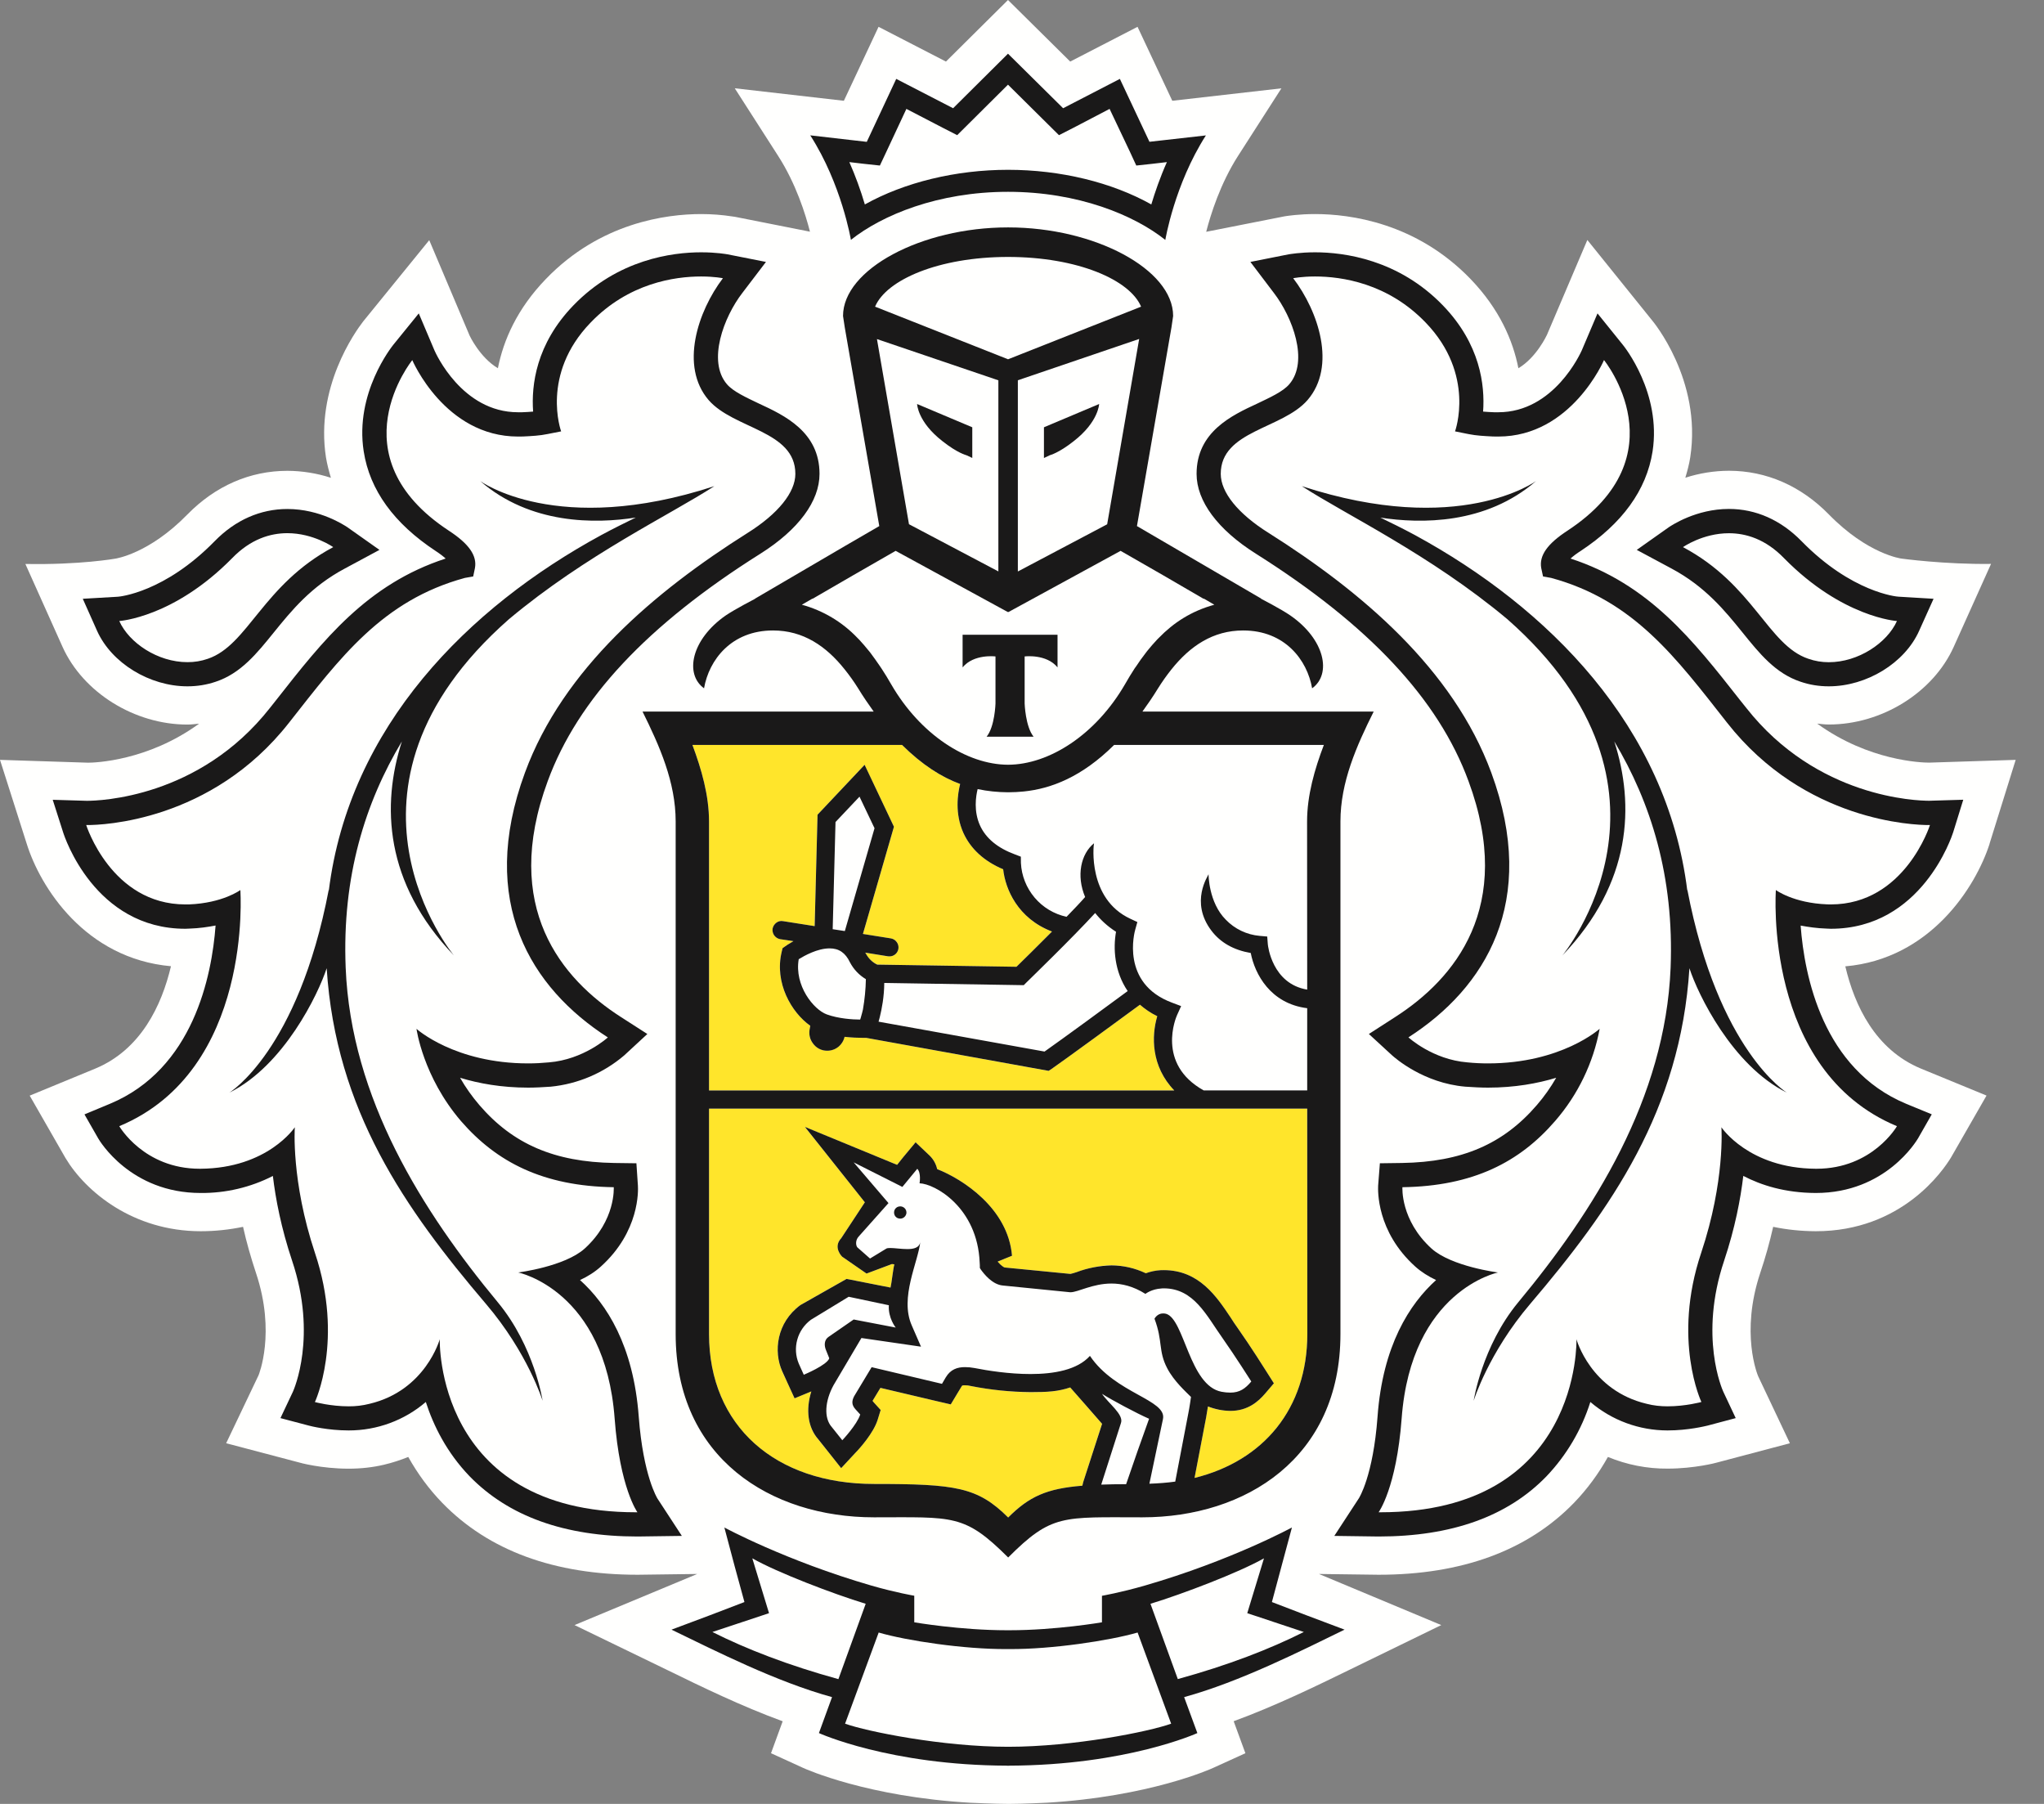
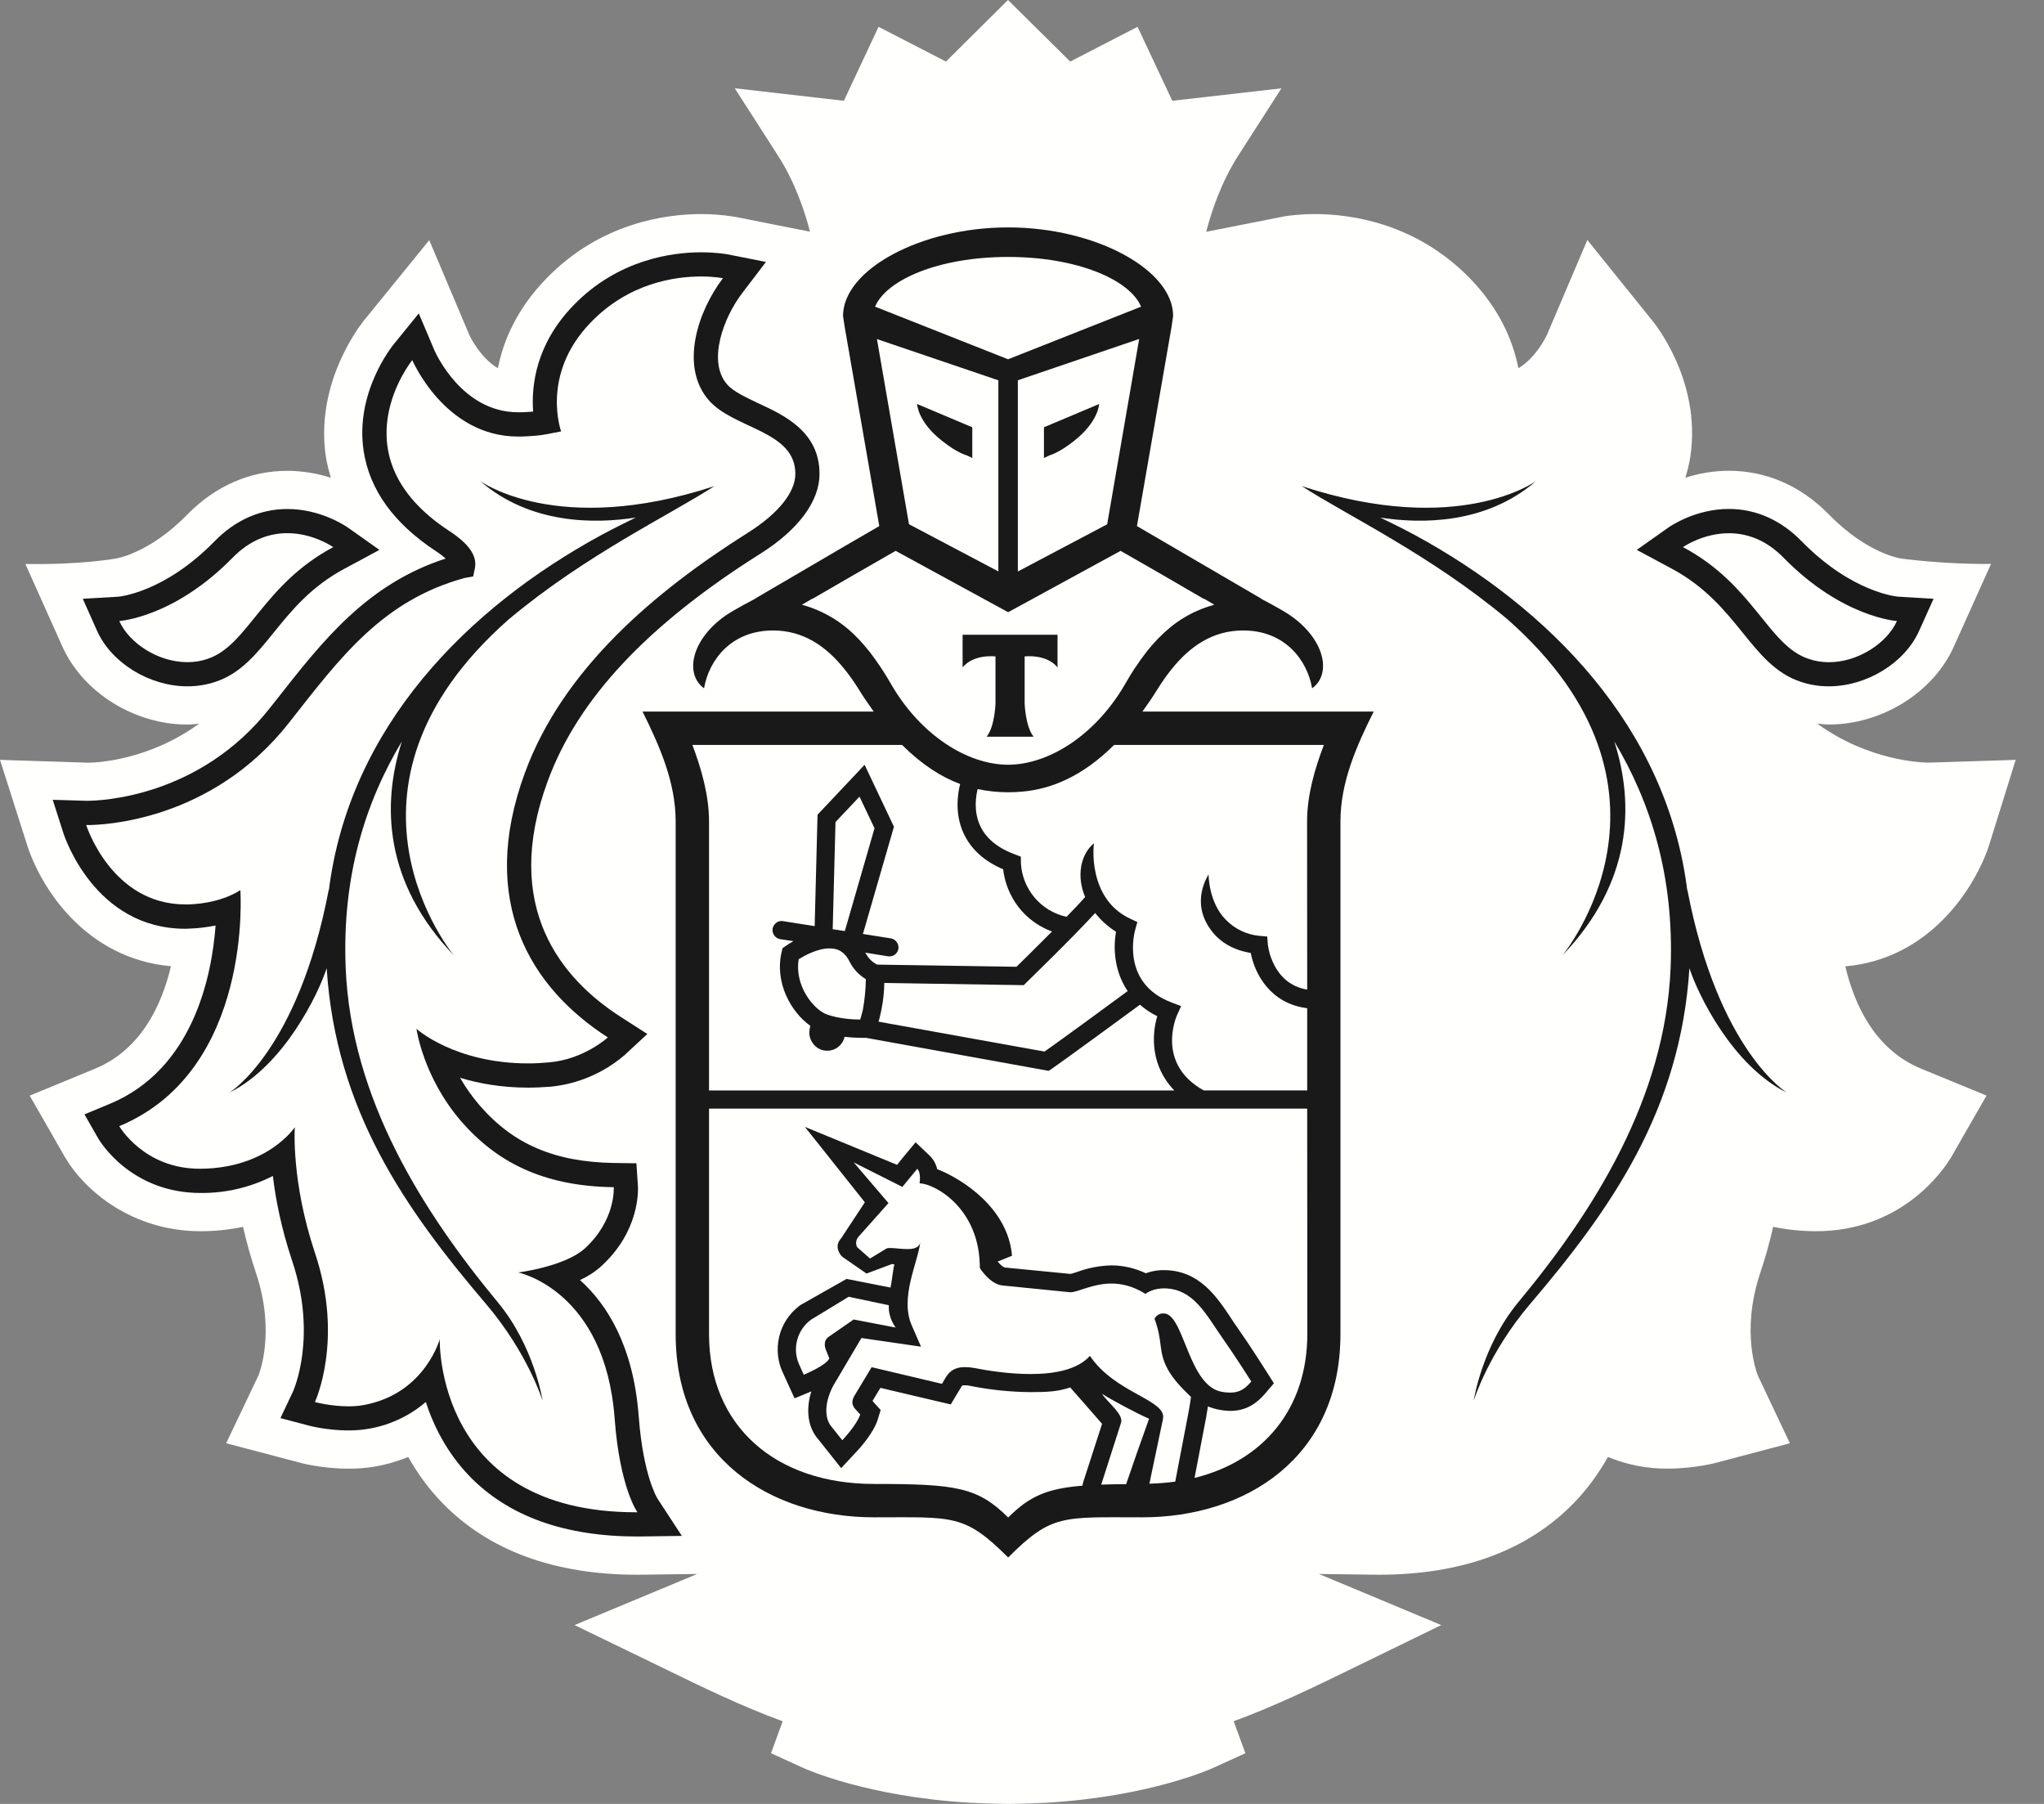
<svg xmlns="http://www.w3.org/2000/svg" width="34" height="30" viewBox="0 0 34 30" fill="none">
  <rect x="0" y="0" width="34" height="30" fill="#808080" stroke="none" />
  <path fill-rule="evenodd" clip-rule="evenodd" d="M33.094 14.032L33.529 12.637L32.089 12.683C31.968 12.683 31.084 12.656 30.227 12.034C30.291 12.04 30.354 12.049 30.421 12.049C31.303 12.049 32.158 11.517 32.5 10.754L33.119 9.378C32.343 9.388 31.632 9.29 31.632 9.29C31.626 9.29 31.067 9.217 30.42 8.554C29.956 8.081 29.381 7.829 28.759 7.829C28.513 7.83 28.268 7.869 28.034 7.945C28.067 7.834 28.098 7.72 28.116 7.603C28.313 6.315 27.486 5.334 27.486 5.334L26.404 3.991L25.732 5.569C25.729 5.574 25.56 5.944 25.257 6.124C25.166 5.66 24.941 5.139 24.461 4.64C23.554 3.701 22.452 3.56 21.875 3.56C21.608 3.56 21.416 3.59 21.371 3.597L20.064 3.855C20.139 3.563 20.3 3.052 20.593 2.594L21.315 1.469L19.5 1.676L18.922 0.446L17.802 1.024L16.767 0L15.735 1.024L14.614 0.446L14.037 1.676L12.222 1.468L12.945 2.595C13.239 3.053 13.399 3.561 13.473 3.853L12.227 3.606L12.184 3.6C12.011 3.573 11.837 3.56 11.663 3.56C11.086 3.56 9.984 3.701 9.08 4.64C8.599 5.138 8.374 5.66 8.282 6.124C7.981 5.945 7.812 5.582 7.812 5.582L7.14 3.994L6.04 5.347C5.906 5.521 5.243 6.444 5.422 7.606C5.441 7.721 5.471 7.834 5.504 7.946C5.27 7.87 5.026 7.831 4.781 7.83C4.158 7.83 3.583 8.081 3.118 8.555C2.474 9.215 1.917 9.29 1.922 9.29C1.922 9.29 1.333 9.396 0.422 9.379L1.039 10.755C1.381 11.517 2.237 12.05 3.117 12.05C3.184 12.05 3.247 12.041 3.312 12.035C2.456 12.658 1.572 12.684 1.466 12.684L0 12.637L0.444 14.031C0.668 14.751 1.414 15.941 2.844 16.069C2.689 16.722 2.344 17.455 1.586 17.771L0.494 18.221L1.09 19.26C1.426 19.82 2.216 20.476 3.339 20.476C3.581 20.476 3.816 20.45 4.043 20.403C4.1 20.659 4.173 20.914 4.258 21.17C4.592 22.167 4.304 22.863 4.301 22.871L3.762 24.002L4.965 24.319C4.98 24.325 5.344 24.425 5.799 24.425C6.005 24.425 6.203 24.403 6.388 24.359C6.528 24.326 6.662 24.282 6.791 24.23C6.948 24.51 7.136 24.766 7.357 24.994C8.128 25.788 9.222 26.189 10.606 26.189H10.61L11.598 26.176L9.557 27.026L11.107 27.777C11.671 28.053 12.338 28.377 13.019 28.626L12.825 29.157L13.359 29.401C13.406 29.423 14.435 29.883 16.143 29.981C16.143 29.981 16.555 30 16.782 30C17.009 30 17.417 29.98 17.417 29.98C19.113 29.879 20.133 29.423 20.18 29.401L20.716 29.157L20.521 28.625C21.22 28.369 21.912 28.031 22.453 27.767L23.974 27.026L21.939 26.176L22.931 26.189C24.317 26.189 25.411 25.787 26.181 24.994C26.401 24.766 26.589 24.511 26.746 24.23C27.061 24.36 27.399 24.427 27.739 24.424C28.187 24.424 28.555 24.326 28.564 24.322L29.773 24.002L29.247 22.891C29.234 22.863 28.947 22.167 29.28 21.169C29.366 20.914 29.437 20.658 29.495 20.403C29.722 20.45 29.959 20.475 30.204 20.476C31.635 20.476 32.322 19.467 32.454 19.248L33.044 18.22L31.952 17.771C31.193 17.456 30.849 16.723 30.695 16.071C32.106 15.948 32.862 14.757 33.095 14.033L33.094 14.032Z" fill="#FFFFFE" />
  <path fill-rule="evenodd" clip-rule="evenodd" d="M16.767 4.273C15.611 4.274 14.744 4.654 14.555 5.101L16.767 5.974L18.98 5.101C18.793 4.654 17.926 4.274 16.767 4.273ZM16.791 27.425H16.747C16.046 27.43 15.08 27.286 14.616 27.149L14.057 28.666C14.426 28.797 15.675 29.05 16.77 29.05C17.863 29.05 19.113 28.797 19.481 28.666L18.923 27.15C18.456 27.286 17.492 27.43 16.791 27.425ZM21.024 25.916C20.607 26.153 19.678 26.508 19.137 26.672L19.591 27.925C20.427 27.695 21.118 27.428 21.688 27.141L20.746 26.828L21.024 25.916V25.916ZM12.514 25.916L12.792 26.828L11.849 27.141C12.418 27.428 13.112 27.695 13.946 27.924L14.4 26.671C13.86 26.507 12.929 26.153 12.514 25.916V25.916ZM16.767 2.824C17.64 2.824 18.494 3.033 19.152 3.399C19.212 3.198 19.296 2.952 19.41 2.696L19.161 2.726L18.901 2.752L18.791 2.515L18.457 1.811L17.852 2.127L17.615 2.247L17.426 2.062L16.767 1.409L16.11 2.062L15.922 2.247L15.686 2.127L15.078 1.811L14.748 2.515L14.636 2.753L14.375 2.726L14.128 2.696C14.242 2.952 14.325 3.198 14.386 3.399C15.046 3.033 15.9 2.824 16.768 2.824H16.767ZM30.078 10.956C30.191 10.995 30.306 11.013 30.42 11.013C30.914 11.013 31.391 10.692 31.554 10.327C31.554 10.327 30.649 10.272 29.677 9.283C29.368 8.964 29.04 8.868 28.759 8.868C28.323 8.868 27.994 9.098 27.994 9.098C29.17 9.724 29.409 10.73 30.078 10.956V10.956ZM3.117 11.012C3.232 11.012 3.347 10.995 3.457 10.955C4.128 10.729 4.369 9.724 5.542 9.099C5.542 9.099 5.214 8.868 4.78 8.868C4.497 8.868 4.17 8.963 3.859 9.284C2.888 10.272 1.984 10.328 1.984 10.328C2.147 10.692 2.624 11.013 3.117 11.013V11.012Z" fill="#FFFFFE" />
-   <path fill-rule="evenodd" clip-rule="evenodd" d="M29.724 18.172C28.815 17.722 28.241 16.531 28.102 16.102C27.952 18.465 26.801 20.104 25.455 21.682C24.756 22.501 24.513 23.297 24.513 23.297C24.513 23.297 24.648 22.395 25.251 21.661C26.507 20.15 27.7 18.269 27.789 16.093C27.85 14.576 27.461 13.345 26.852 12.33C27.192 13.386 27.144 14.681 25.989 15.889C25.989 15.889 28.289 13.129 25.074 10.298C23.787 9.221 22.379 8.556 21.655 8.085C24.273 8.941 25.552 7.999 25.552 7.999C24.716 8.725 23.633 8.712 22.962 8.607C23.144 8.696 23.334 8.79 23.537 8.899C25.745 10.1 27.729 12.078 28.068 14.815V14.794C28.58 17.482 29.724 18.172 29.724 18.172ZM30.396 15.04C30.416 15.041 30.434 15.041 30.454 15.041C31.685 15.041 32.102 13.721 32.102 13.721H32.078C31.852 13.721 30.022 13.668 28.729 12.02C27.878 10.938 27.18 9.986 25.802 9.611L25.666 9.587L25.637 9.448C25.599 9.237 25.743 9.04 26.071 8.827C27.972 7.579 26.68 5.988 26.68 5.988C26.68 5.988 26.138 7.26 24.923 7.26L24.832 7.258C24.694 7.251 24.561 7.247 24.427 7.218L24.203 7.174C24.203 7.174 24.55 6.229 23.713 5.364C23.084 4.709 22.317 4.598 21.875 4.598C21.652 4.598 21.511 4.627 21.511 4.627C21.931 5.177 22.234 6.09 21.749 6.653C21.33 7.136 20.306 7.16 20.306 7.882C20.306 8.187 20.591 8.544 21.103 8.864C22.642 9.835 24.169 11.123 24.805 12.85C25.599 15.003 24.704 16.432 23.428 17.252C23.428 17.252 23.829 17.621 24.409 17.668C24.527 17.68 24.642 17.685 24.75 17.685C25.976 17.685 26.609 17.109 26.609 17.109C26.609 17.109 26.504 17.905 25.868 18.643C25.279 19.324 24.506 19.727 23.328 19.744C23.328 19.744 23.291 20.291 23.813 20.765C24.147 21.064 24.918 21.162 24.918 21.162C24.918 21.162 23.474 21.454 23.314 23.591C23.228 24.748 22.933 25.15 22.933 25.15H22.959C26.308 25.15 26.223 22.271 26.223 22.271C26.223 22.271 26.456 23.124 27.39 23.346C27.503 23.376 27.624 23.388 27.738 23.388C28.038 23.388 28.301 23.317 28.301 23.317C28.301 23.317 27.811 22.283 28.296 20.837C28.699 19.636 28.634 18.747 28.634 18.747C28.634 18.747 29.085 19.43 30.205 19.436H30.216C30.481 19.441 30.742 19.378 30.976 19.254C31.21 19.131 31.408 18.95 31.554 18.729C29.321 17.8 29.541 14.802 29.541 14.802C29.541 14.802 29.831 15.019 30.396 15.041V15.04ZM8.082 21.682C6.737 20.104 5.585 18.465 5.434 16.102C5.295 16.532 4.722 17.723 3.814 18.172C3.814 18.172 4.956 17.482 5.469 14.794V14.815C5.809 12.078 7.792 10.1 10.001 8.899C10.204 8.789 10.394 8.696 10.575 8.608C9.904 8.712 8.821 8.725 7.985 7.999C7.985 7.999 9.265 8.941 11.882 8.085C11.158 8.556 9.75 9.221 8.464 10.298C5.248 13.129 7.549 15.889 7.549 15.889C6.393 14.68 6.345 13.387 6.686 12.33C6.077 13.345 5.687 14.576 5.75 16.094C5.838 18.269 7.03 20.15 8.283 21.662C8.89 22.394 9.026 23.296 9.026 23.296C9.026 23.296 8.779 22.501 8.082 21.682ZM8.621 21.162C8.621 21.162 9.391 21.064 9.725 20.764C10.246 20.291 10.21 19.744 10.21 19.744C9.031 19.727 8.26 19.324 7.668 18.643C7.034 17.905 6.928 17.109 6.928 17.109C6.928 17.109 7.562 17.685 8.786 17.685C8.896 17.685 9.011 17.68 9.128 17.668C9.49 17.632 9.833 17.486 10.111 17.252C8.833 16.432 7.939 15.003 8.732 12.849C9.367 11.124 10.893 9.835 12.434 8.863C12.945 8.544 13.229 8.187 13.229 7.882C13.229 7.16 12.207 7.136 11.788 6.653C11.303 6.09 11.607 5.177 12.027 4.627C12.027 4.627 11.886 4.598 11.662 4.598C11.221 4.598 10.454 4.709 9.824 5.364C8.986 6.23 9.334 7.174 9.334 7.174L9.11 7.219C8.977 7.246 8.842 7.251 8.704 7.259L8.616 7.26C7.399 7.26 6.858 5.989 6.858 5.989C6.858 5.989 5.567 7.579 7.468 8.827C7.795 9.04 7.939 9.238 7.901 9.448L7.871 9.586L7.733 9.611C6.357 9.986 5.659 10.938 4.807 12.02C3.514 13.668 1.685 13.721 1.459 13.721H1.434C1.434 13.721 1.851 15.041 3.083 15.041C3.102 15.041 3.12 15.041 3.141 15.04C3.707 15.019 3.997 14.802 3.997 14.802C3.997 14.802 4.216 17.8 1.984 18.729C1.984 18.729 2.39 19.437 3.322 19.437H3.333C4.453 19.43 4.903 18.747 4.903 18.747C4.903 18.747 4.838 19.637 5.239 20.837C5.725 22.284 5.238 23.316 5.238 23.316C5.238 23.316 5.498 23.387 5.799 23.387C5.915 23.387 6.034 23.376 6.146 23.346C7.08 23.124 7.314 22.271 7.314 22.271C7.314 22.271 7.228 25.15 10.579 25.15H10.603C10.603 25.15 10.309 24.748 10.224 23.591C10.065 21.455 8.62 21.162 8.62 21.162H8.621ZM16.012 10.556H17.591V11.098C17.406 10.871 17.044 10.917 17.044 10.917V11.7C17.044 11.7 17.057 12.085 17.193 12.252H16.411C16.548 12.085 16.559 11.7 16.559 11.7V10.917C16.559 10.917 16.199 10.871 16.012 11.098V10.556V10.556ZM14.291 10.637C14.346 10.696 14.4 10.76 14.452 10.825C14.464 10.84 14.476 10.853 14.488 10.871C14.537 10.934 14.585 11.003 14.632 11.072L14.664 11.119C14.719 11.203 14.772 11.291 14.825 11.382C15.309 12.217 16.082 12.716 16.767 12.717C17.455 12.716 18.227 12.217 18.711 11.382C18.765 11.289 18.819 11.199 18.875 11.114C18.94 11.015 19.009 10.92 19.082 10.827C19.136 10.76 19.191 10.695 19.248 10.635C19.257 10.626 19.265 10.617 19.275 10.608C19.522 10.356 19.814 10.164 20.199 10.057L20.028 9.957H20.019L19.338 9.562L18.64 9.161L16.773 10.179L16.767 10.174L16.765 10.179L14.898 9.161L14.199 9.562L13.518 9.957H13.51L13.338 10.057C13.722 10.163 14.014 10.354 14.261 10.607C14.272 10.616 14.279 10.628 14.291 10.637V10.637Z" fill="#FFFFFE" />
  <path fill-rule="evenodd" clip-rule="evenodd" d="M16.174 7.106V7.617L16.076 7.571C16.071 7.568 15.927 7.536 15.677 7.337C15.263 7.016 15.255 6.719 15.255 6.719L16.173 7.106H16.174ZM16.606 9.503V6.325L14.587 5.638L15.12 8.718L16.607 9.503H16.606ZM17.365 7.106L18.282 6.719C18.282 6.719 18.275 7.016 17.86 7.337C17.61 7.535 17.466 7.568 17.462 7.571L17.365 7.616V7.106ZM18.417 8.719L18.948 5.639L16.93 6.325V9.503L18.417 8.718V8.719ZM13.751 16.871C13.947 16.941 14.186 16.956 14.308 16.956C14.313 16.941 14.32 16.923 14.326 16.9C14.336 16.864 14.346 16.827 14.354 16.788C14.389 16.612 14.4 16.413 14.404 16.285C14.291 16.218 14.199 16.12 14.138 16.004C14.063 15.846 13.956 15.772 13.8 15.772C13.597 15.772 13.379 15.896 13.285 15.952C13.211 16.392 13.534 16.79 13.751 16.87V16.871ZM18.217 15.184C17.843 15.593 17.108 16.305 17.073 16.34L17.029 16.384L14.708 16.348C14.706 16.54 14.681 16.731 14.634 16.917L14.615 16.991L17.374 17.488C17.661 17.287 18.451 16.709 18.758 16.482C18.535 16.156 18.514 15.768 18.564 15.497C18.431 15.413 18.314 15.307 18.217 15.184V15.184Z" fill="#FFFFFE" />
-   <path fill-rule="evenodd" clip-rule="evenodd" d="M18.532 12.389C17.997 12.92 17.485 13.117 17.027 13.163C16.943 13.172 16.859 13.177 16.774 13.177H16.763C16.595 13.177 16.427 13.159 16.262 13.124C16.232 13.243 16.194 13.493 16.302 13.729C16.399 13.944 16.596 14.104 16.884 14.21L16.981 14.248L16.982 14.352C16.982 14.383 17.005 15.059 17.741 15.247C17.861 15.123 17.97 15.011 18.049 14.917C17.899 14.563 17.979 14.201 18.197 14.024C18.188 14.062 18.091 14.949 18.801 15.279L18.919 15.334L18.883 15.459C18.872 15.497 18.635 16.355 19.496 16.675L19.647 16.733L19.579 16.88C19.564 16.913 19.227 17.692 20.021 18.135H21.743V16.765C21.131 16.69 20.872 16.197 20.805 15.847C20.52 15.799 20.3 15.676 20.149 15.476C19.788 14.999 20.098 14.562 20.103 14.539C20.102 14.542 20.103 15.006 20.389 15.294C20.531 15.431 20.698 15.539 20.953 15.563L21.078 15.574L21.088 15.702C21.091 15.73 21.159 16.359 21.743 16.458L21.742 13.661C21.742 13.226 21.868 12.791 22.02 12.388H18.532V12.389ZM13.897 13.671L13.851 15.452L14.054 15.483L14.548 13.774L14.297 13.248L13.898 13.671H13.897ZM14.968 20.266C14.955 20.265 14.941 20.262 14.929 20.256C14.917 20.251 14.906 20.242 14.897 20.232C14.888 20.222 14.881 20.21 14.877 20.197C14.873 20.184 14.871 20.171 14.872 20.157C14.873 20.144 14.876 20.131 14.882 20.119C14.888 20.107 14.896 20.096 14.906 20.087C14.917 20.078 14.928 20.072 14.941 20.068C14.954 20.064 14.967 20.062 14.981 20.063C15.039 20.066 15.079 20.116 15.078 20.171C15.076 20.198 15.063 20.223 15.043 20.241C15.022 20.259 14.995 20.268 14.968 20.266ZM19.346 21.843C19.361 21.843 19.379 21.844 19.395 21.849C19.704 21.937 19.781 23.047 20.32 23.146C20.373 23.157 20.422 23.16 20.464 23.16C20.621 23.16 20.713 23.094 20.814 22.975C20.814 22.975 20.542 22.549 20.339 22.26C20.07 21.882 19.861 21.426 19.359 21.426C19.346 21.426 19.332 21.426 19.319 21.428C19.224 21.432 19.131 21.463 19.053 21.518C18.885 21.407 18.689 21.347 18.488 21.346C18.175 21.346 17.929 21.491 17.807 21.491H17.802L16.682 21.379C16.506 21.362 16.368 21.185 16.317 21.116L16.298 21.087C16.298 21.056 16.298 21.025 16.296 20.997C16.258 20.079 15.549 19.686 15.296 19.679C15.296 19.679 15.326 19.504 15.258 19.438L15.011 19.738L14.199 19.331L14.778 20.008L14.288 20.56C14.226 20.622 14.234 20.707 14.26 20.743L14.472 20.93L14.74 20.767C14.753 20.757 14.778 20.754 14.808 20.754C14.882 20.754 14.993 20.773 15.093 20.773C15.203 20.773 15.297 20.75 15.309 20.647C15.275 20.988 14.959 21.58 15.167 22.045L15.32 22.396L14.329 22.253L13.865 23.037C13.722 23.299 13.699 23.581 13.837 23.734L14.011 23.952C14.011 23.952 14.254 23.694 14.308 23.523L14.23 23.437C14.164 23.364 14.167 23.299 14.208 23.22L14.499 22.736L15.668 23.013L15.73 22.907C15.809 22.774 15.924 22.736 16.049 22.736C16.101 22.736 16.154 22.742 16.209 22.751C16.426 22.794 16.783 22.851 17.141 22.851C17.533 22.851 17.922 22.781 18.13 22.549C18.553 23.178 19.413 23.277 19.345 23.598L19.119 24.676C19.269 24.669 19.413 24.659 19.549 24.641L19.765 23.519C19.782 23.424 19.797 23.328 19.811 23.232C19.728 23.148 19.527 22.97 19.414 22.754C19.263 22.462 19.345 22.309 19.204 21.93C19.204 21.93 19.248 21.842 19.346 21.842V21.843Z" fill="#FFFFFE" />
-   <path fill-rule="evenodd" clip-rule="evenodd" d="M13.37 22.862C13.37 22.862 13.759 22.703 13.794 22.588L13.741 22.459C13.705 22.375 13.709 22.283 13.781 22.233L14.199 21.943L14.899 22.078C14.899 22.078 14.772 21.919 14.784 21.708L14.117 21.567L13.487 21.95C13.377 22.032 13.297 22.148 13.261 22.28C13.225 22.412 13.234 22.552 13.287 22.678L13.37 22.863V22.862ZM18.318 24.69C18.442 24.685 18.582 24.683 18.733 24.683C18.733 24.683 19.093 23.628 19.113 23.595C18.845 23.47 18.584 23.332 18.331 23.181C18.438 23.342 18.697 23.524 18.646 23.666L18.318 24.69Z" fill="#FFFFFE" />
-   <path fill-rule="evenodd" clip-rule="evenodd" d="M21.743 18.437H11.794V22.186C11.794 23.72 12.902 24.679 14.537 24.679C15.902 24.679 16.262 24.732 16.769 25.237C17.119 24.887 17.409 24.757 18.005 24.708L18.018 24.65L18.331 23.679C18.313 23.657 17.802 23.074 17.802 23.074C17.599 23.142 17.427 23.153 17.14 23.153C16.846 23.153 16.513 23.118 16.152 23.051C16.119 23.043 16.084 23.038 16.049 23.038C16.005 23.038 16.002 23.042 15.99 23.064L15.928 23.167L15.814 23.356L15.599 23.306L14.645 23.081L14.513 23.297L14.533 23.321L14.649 23.449L14.598 23.616C14.527 23.834 14.3 24.089 14.23 24.16L13.992 24.416L13.774 24.141L13.61 23.936C13.438 23.743 13.399 23.449 13.496 23.14C13.493 23.142 13.489 23.143 13.486 23.143L13.217 23.255L13.096 22.991L13.01 22.805C12.928 22.614 12.913 22.401 12.968 22.201C13.024 22.001 13.145 21.826 13.313 21.704L14.081 21.269L14.813 21.413C14.831 21.342 14.857 21.092 14.877 21.027C14.863 21.026 14.85 21.023 14.836 21.023L14.414 21.18L14.008 20.899C14.008 20.899 13.85 20.746 13.993 20.592L14.386 19.995L13.389 18.742L14.921 19.372L15.024 19.246L15.23 18.997L15.465 19.221C15.527 19.282 15.57 19.358 15.589 19.443C16.01 19.608 16.767 20.094 16.834 20.884L16.598 20.979V20.985C16.652 21.049 16.697 21.076 16.711 21.079L17.805 21.186C17.833 21.181 17.867 21.169 17.906 21.158C18.042 21.111 18.246 21.043 18.488 21.043C18.686 21.043 18.876 21.089 19.059 21.176C19.127 21.149 19.209 21.131 19.306 21.125L19.359 21.123C19.944 21.123 20.235 21.561 20.469 21.912C20.508 21.972 20.547 22.029 20.587 22.085C20.792 22.375 21.059 22.797 21.07 22.816L21.191 23.004L21.042 23.177C20.93 23.309 20.757 23.464 20.465 23.464C20.398 23.463 20.332 23.456 20.267 23.443C20.207 23.432 20.148 23.414 20.092 23.39C20.083 23.452 20.073 23.514 20.061 23.576L19.87 24.579C21.017 24.297 21.746 23.428 21.746 22.186L21.743 18.437V18.437ZM11.794 18.135H19.533C19.146 17.735 19.152 17.229 19.25 16.9C19.146 16.85 19.049 16.785 18.962 16.709C18.659 16.932 17.736 17.606 17.495 17.775L17.443 17.81L14.406 17.26H14.345C14.272 17.26 14.165 17.257 14.049 17.242C14.036 17.298 14.008 17.349 13.967 17.389C13.926 17.429 13.875 17.456 13.819 17.467C13.763 17.479 13.705 17.474 13.652 17.453C13.598 17.431 13.553 17.395 13.52 17.349C13.496 17.317 13.48 17.281 13.47 17.243C13.461 17.204 13.46 17.165 13.466 17.126L13.478 17.059C13.166 16.839 12.875 16.345 13.004 15.824L13.017 15.77L13.061 15.738C13.105 15.707 13.151 15.679 13.198 15.653L12.978 15.618C12.938 15.611 12.903 15.589 12.88 15.557C12.857 15.525 12.847 15.485 12.852 15.446C12.867 15.363 12.943 15.305 13.025 15.319L13.55 15.402L13.599 13.549L14.381 12.719L14.87 13.749L14.354 15.533L14.818 15.606C14.858 15.613 14.893 15.635 14.917 15.667C14.94 15.7 14.95 15.74 14.944 15.78C14.938 15.815 14.92 15.847 14.893 15.87C14.866 15.893 14.831 15.906 14.795 15.905L14.771 15.905L14.393 15.843C14.398 15.855 14.405 15.861 14.411 15.874C14.453 15.947 14.516 16.005 14.592 16.041L16.907 16.079C17.005 15.983 17.247 15.745 17.498 15.492C17.28 15.412 17.088 15.273 16.945 15.09C16.802 14.908 16.712 14.688 16.686 14.457C16.369 14.322 16.148 14.119 16.026 13.854C15.878 13.526 15.931 13.197 15.971 13.038C15.662 12.926 15.337 12.719 15.005 12.389H11.518C11.668 12.791 11.794 13.227 11.794 13.661V18.134V18.135Z" fill="#FFE52B" />
-   <path fill-rule="evenodd" clip-rule="evenodd" d="M14.981 20.063C14.967 20.062 14.954 20.064 14.941 20.068C14.928 20.072 14.916 20.079 14.906 20.088C14.896 20.096 14.888 20.107 14.882 20.119C14.876 20.132 14.873 20.145 14.872 20.158C14.871 20.172 14.873 20.185 14.877 20.198C14.881 20.211 14.888 20.223 14.897 20.233C14.906 20.243 14.917 20.251 14.929 20.257C14.941 20.262 14.955 20.265 14.968 20.266C14.995 20.268 15.022 20.259 15.042 20.241C15.063 20.223 15.075 20.198 15.078 20.172C15.079 20.144 15.07 20.117 15.052 20.097C15.033 20.077 15.008 20.064 14.981 20.063V20.063ZM19.592 27.925L19.137 26.672C19.678 26.507 20.607 26.152 21.025 25.916L20.747 26.828L21.688 27.141C21.118 27.427 20.428 27.694 19.592 27.924V27.925ZM16.77 29.05C15.675 29.05 14.426 28.797 14.057 28.666L14.616 27.15C15.08 27.286 16.046 27.43 16.747 27.425H16.791C17.492 27.43 18.456 27.285 18.923 27.15L19.481 28.666C19.113 28.798 17.863 29.05 16.77 29.05ZM11.85 27.141L12.792 26.828L12.514 25.916C12.929 26.152 13.861 26.508 14.4 26.672L13.946 27.925C13.112 27.695 12.419 27.427 11.85 27.141ZM21.731 26.863L21.157 26.643L21.316 26.05L21.49 25.403C21.49 25.403 20.475 25.955 19.043 26.369C18.637 26.486 18.33 26.539 18.33 26.539V26.98C18.33 26.98 17.564 27.112 16.791 27.112H16.747C15.972 27.112 15.208 26.98 15.208 26.98V26.538C15.208 26.538 14.9 26.486 14.494 26.369C13.064 25.954 12.049 25.403 12.049 25.403L12.221 26.05L12.383 26.643L11.808 26.863L11.17 27.102C11.9 27.455 12.913 27.97 13.84 28.224L13.622 28.822C13.622 28.822 14.797 29.358 16.755 29.364V29.365H16.781V29.364C18.742 29.358 19.917 28.822 19.917 28.822L19.697 28.224C20.624 27.97 21.639 27.456 22.366 27.102L21.731 26.863V26.863ZM14.376 2.725L14.636 2.753L14.748 2.515L15.077 1.811L15.686 2.127L15.922 2.248L16.767 1.408L17.426 2.061L17.615 2.248L17.852 2.127L18.457 1.811L18.791 2.515L18.901 2.753L19.161 2.725L19.41 2.696C19.296 2.952 19.212 3.197 19.151 3.4C18.494 3.032 17.64 2.824 16.768 2.824C15.9 2.824 15.046 3.032 14.386 3.4C14.315 3.16 14.229 2.925 14.128 2.696L14.375 2.725H14.376ZM16.767 3.19C17.935 3.19 18.867 3.578 19.384 3.99C19.384 3.99 19.537 3.066 20.059 2.252L19.12 2.358L18.628 1.312L17.684 1.8L16.767 0.893L15.854 1.8L14.908 1.312L14.418 2.359L13.478 2.251C14.001 3.066 14.154 3.989 14.154 3.989C14.673 3.577 15.603 3.19 16.767 3.19V3.19ZM31.554 18.729C31.554 18.729 31.148 19.437 30.216 19.437H30.205C29.086 19.43 28.634 18.747 28.634 18.747C28.634 18.747 28.699 19.636 28.297 20.837C27.812 22.284 28.301 23.316 28.301 23.316C28.301 23.316 28.039 23.388 27.738 23.388C27.624 23.388 27.504 23.376 27.39 23.346C26.456 23.125 26.223 22.272 26.223 22.272C26.223 22.272 26.309 25.15 22.959 25.15H22.932C22.932 25.15 23.228 24.748 23.315 23.591C23.474 21.455 24.918 21.162 24.918 21.162C24.918 21.162 24.147 21.064 23.813 20.765C23.291 20.291 23.328 19.744 23.328 19.744C24.506 19.727 25.279 19.325 25.868 18.643C26.247 18.207 26.503 17.677 26.609 17.109C26.609 17.109 25.976 17.685 24.75 17.685C24.642 17.685 24.528 17.68 24.409 17.668C23.829 17.622 23.428 17.252 23.428 17.252C24.704 16.432 25.599 15.002 24.806 12.849C24.17 11.124 22.642 9.835 21.104 8.864C20.592 8.544 20.306 8.187 20.306 7.881C20.306 7.16 21.33 7.137 21.75 6.653C22.235 6.09 21.931 5.177 21.511 4.627C21.511 4.627 21.652 4.598 21.875 4.598C22.318 4.598 23.084 4.709 23.714 5.364C24.55 6.23 24.203 7.174 24.203 7.174L24.427 7.219C24.561 7.246 24.694 7.252 24.833 7.259L24.923 7.26C26.138 7.26 26.681 5.988 26.681 5.988C26.681 5.988 27.972 7.579 26.071 8.827C25.744 9.04 25.599 9.238 25.637 9.448L25.667 9.587L25.802 9.611C27.18 9.986 27.878 10.938 28.729 12.02C30.023 13.668 31.853 13.721 32.078 13.721H32.103C32.103 13.721 31.685 15.041 30.454 15.041C30.434 15.041 30.416 15.041 30.396 15.04C29.831 15.019 29.54 14.802 29.54 14.802C29.54 14.802 29.321 17.8 31.554 18.729V18.729ZM30.454 15.446C31.963 15.446 32.468 13.908 32.489 13.842L32.657 13.3L32.092 13.317H32.09C31.89 13.317 30.226 13.273 29.046 11.771L28.934 11.631C28.163 10.649 27.431 9.715 26.124 9.289C26.176 9.243 26.232 9.201 26.291 9.164C26.984 8.707 27.388 8.152 27.489 7.507C27.638 6.537 27.019 5.764 26.993 5.733L26.573 5.212L26.31 5.83C26.292 5.868 25.851 6.856 24.923 6.856H24.854C24.791 6.853 24.73 6.851 24.67 6.845C24.702 6.404 24.622 5.723 24.004 5.082C23.262 4.312 22.352 4.196 21.875 4.196C21.621 4.196 21.452 4.228 21.433 4.23L20.799 4.356L21.19 4.872C21.497 5.271 21.776 6.006 21.446 6.39C21.34 6.514 21.123 6.611 20.915 6.711C20.488 6.908 19.904 7.183 19.904 7.881C19.904 8.333 20.254 8.807 20.89 9.208C22.767 10.392 23.927 11.627 24.427 12.99C25.202 15.086 24.191 16.283 23.209 16.913L22.77 17.196L23.156 17.551C23.208 17.597 23.678 18.012 24.374 18.072C24.506 18.081 24.633 18.088 24.751 18.088C25.196 18.088 25.577 18.018 25.886 17.924C25.793 18.085 25.686 18.237 25.564 18.378C25.004 19.029 24.314 19.325 23.321 19.341L22.953 19.346L22.924 19.717C22.921 19.792 22.893 20.479 23.542 21.064C23.642 21.154 23.762 21.229 23.888 21.288C23.447 21.686 23 22.377 22.914 23.561C22.841 24.55 22.605 24.916 22.602 24.92L22.195 25.543L22.931 25.553C24.148 25.553 25.08 25.218 25.725 24.551C26.059 24.2 26.308 23.778 26.454 23.316C26.812 23.622 27.268 23.789 27.738 23.789C28.083 23.789 28.37 23.716 28.402 23.709L28.872 23.584L28.665 23.144C28.649 23.109 28.257 22.227 28.679 20.967C28.861 20.423 28.953 19.936 28.998 19.556C29.295 19.711 29.691 19.838 30.204 19.84C31.369 19.84 31.881 18.969 31.904 18.933L32.133 18.532L31.708 18.357C30.321 17.78 30.014 16.231 29.952 15.393C30.078 15.416 30.221 15.438 30.383 15.443L30.454 15.446V15.446Z" fill="#1A1919" />
  <path fill-rule="evenodd" clip-rule="evenodd" d="M28.759 8.868C29.04 8.868 29.368 8.964 29.677 9.284C30.649 10.272 31.554 10.328 31.554 10.328C31.39 10.692 30.913 11.013 30.42 11.013C30.306 11.013 30.191 10.995 30.078 10.955C29.409 10.729 29.17 9.724 27.995 9.099C27.995 9.099 28.322 8.868 28.759 8.868V8.868ZM27.804 9.455C28.366 9.755 28.694 10.159 28.982 10.515C29.264 10.864 29.531 11.199 29.952 11.338C30.101 11.389 30.258 11.414 30.42 11.414C31.049 11.414 31.682 11.028 31.922 10.493L32.163 9.958L31.579 9.923C31.552 9.923 30.801 9.853 29.966 8.999C29.622 8.648 29.207 8.464 28.759 8.464C28.212 8.464 27.806 8.738 27.762 8.766L27.226 9.145L27.804 9.455V9.455ZM28.067 14.794V14.815C27.729 12.078 25.745 10.101 23.537 8.899C23.334 8.79 23.144 8.696 22.961 8.608C23.633 8.712 24.715 8.725 25.552 7.999C25.552 7.999 24.273 8.941 21.655 8.085C22.378 8.556 23.787 9.221 25.074 10.298C28.288 13.129 25.989 15.889 25.989 15.889C27.145 14.681 27.192 13.387 26.852 12.33C27.46 13.345 27.849 14.576 27.789 16.094C27.701 18.269 26.507 20.15 25.251 21.662C24.648 22.394 24.513 23.296 24.513 23.296C24.513 23.296 24.757 22.501 25.455 21.683C26.8 20.104 27.952 18.465 28.102 16.102C28.241 16.532 28.815 17.723 29.724 18.172C29.724 18.172 28.581 17.482 28.067 14.794V14.794ZM10.579 25.15C7.229 25.15 7.315 22.272 7.315 22.272C7.315 22.272 7.08 23.125 6.147 23.346C6.033 23.375 5.916 23.389 5.799 23.388C5.499 23.388 5.238 23.317 5.238 23.317C5.238 23.317 5.725 22.283 5.239 20.837C4.839 19.637 4.904 18.747 4.904 18.747C4.904 18.747 4.453 19.43 3.333 19.437H3.322C2.391 19.437 1.984 18.729 1.984 18.729C4.217 17.8 3.998 14.802 3.998 14.802C3.998 14.802 3.707 15.019 3.142 15.041H3.083C1.851 15.041 1.434 13.721 1.434 13.721H1.459C1.687 13.721 3.514 13.668 4.807 12.02C5.658 10.938 6.357 9.986 7.733 9.611L7.871 9.587L7.9 9.448C7.939 9.238 7.795 9.04 7.468 8.827C5.567 7.579 6.858 5.989 6.858 5.989C6.858 5.989 7.398 7.26 8.616 7.26L8.704 7.259C8.842 7.252 8.977 7.246 9.11 7.218L9.334 7.174C9.334 7.174 8.987 6.23 9.825 5.364C10.455 4.709 11.22 4.598 11.662 4.598C11.887 4.598 12.025 4.627 12.025 4.627C11.607 5.177 11.304 6.09 11.787 6.653C12.207 7.137 13.23 7.16 13.23 7.881C13.23 8.187 12.945 8.544 12.434 8.864C10.894 9.835 9.367 11.123 8.732 12.85C7.939 15.003 8.834 16.432 10.111 17.253C10.111 17.253 9.709 17.622 9.129 17.668C9.015 17.679 8.901 17.685 8.786 17.685C7.562 17.685 6.928 17.11 6.928 17.11C6.928 17.11 7.034 17.905 7.668 18.644C8.259 19.325 9.031 19.727 10.209 19.744C10.209 19.744 10.247 20.291 9.725 20.765C9.391 21.065 8.62 21.162 8.62 21.162C8.62 21.162 10.065 21.455 10.224 23.591C10.31 24.748 10.603 25.15 10.603 25.15H10.579ZM10.935 24.92C10.934 24.916 10.7 24.55 10.625 23.561C10.537 22.377 10.091 21.686 9.648 21.288C9.776 21.229 9.895 21.154 9.994 21.064C10.643 20.479 10.616 19.793 10.611 19.717L10.586 19.346L10.215 19.341C9.225 19.325 8.534 19.029 7.974 18.378C7.853 18.237 7.745 18.085 7.653 17.924C7.961 18.018 8.339 18.088 8.786 18.088C8.905 18.088 9.031 18.081 9.162 18.072C9.613 18.027 10.038 17.846 10.383 17.552L10.768 17.196L10.329 16.914C9.344 16.283 8.337 15.087 9.111 12.99C9.611 11.627 10.768 10.392 12.649 9.208C13.285 8.807 13.632 8.333 13.632 7.881C13.632 7.183 13.05 6.908 12.623 6.711C12.415 6.611 12.197 6.513 12.092 6.39C11.762 6.006 12.04 5.271 12.348 4.872L12.741 4.356L12.103 4.23C12.085 4.227 11.918 4.196 11.662 4.196C11.186 4.196 10.277 4.312 9.535 5.082C8.917 5.723 8.836 6.405 8.868 6.845C8.808 6.851 8.748 6.853 8.684 6.856H8.616C7.684 6.856 7.245 5.868 7.228 5.83L6.966 5.212L6.543 5.733C6.519 5.764 5.898 6.537 6.05 7.507C6.15 8.151 6.554 8.707 7.248 9.164C7.323 9.213 7.375 9.254 7.413 9.289C6.104 9.715 5.374 10.649 4.603 11.631L4.492 11.771C3.313 13.273 1.645 13.318 1.445 13.318L0.877 13.301L1.05 13.842C1.07 13.908 1.573 15.446 3.083 15.446L3.155 15.443C3.315 15.438 3.459 15.416 3.586 15.392C3.524 16.23 3.215 17.78 1.828 18.357L1.405 18.533L1.634 18.933C1.655 18.969 2.17 19.84 3.337 19.84C3.754 19.844 4.167 19.747 4.539 19.557C4.584 19.937 4.677 20.423 4.859 20.967C5.281 22.226 4.888 23.109 4.873 23.144L4.665 23.584L5.135 23.708C5.167 23.717 5.456 23.789 5.799 23.789C6.27 23.79 6.726 23.622 7.083 23.316C7.211 23.711 7.431 24.156 7.811 24.551C8.459 25.217 9.39 25.553 10.606 25.553L11.342 25.543L10.935 24.92V24.92Z" fill="#1A1919" />
  <path fill-rule="evenodd" clip-rule="evenodd" d="M3.86 9.284C4.17 8.964 4.497 8.867 4.78 8.867C5.214 8.867 5.543 9.099 5.543 9.099C4.37 9.725 4.128 10.729 3.457 10.956C3.348 10.994 3.233 11.013 3.117 11.012C2.624 11.012 2.147 10.692 1.984 10.328C1.984 10.328 2.888 10.272 3.86 9.284V9.284ZM3.117 11.414C3.279 11.414 3.437 11.389 3.587 11.338C4.007 11.199 4.275 10.864 4.557 10.515C4.846 10.159 5.171 9.756 5.734 9.456L6.312 9.145L5.774 8.765C5.73 8.738 5.327 8.465 4.78 8.465C4.332 8.465 3.915 8.648 3.572 8.999C2.736 9.854 1.987 9.923 1.96 9.924L1.377 9.958L1.616 10.494C1.857 11.028 2.489 11.414 3.117 11.414V11.414ZM5.75 16.094C5.688 14.576 6.076 13.345 6.685 12.33C6.346 13.387 6.392 14.681 7.55 15.889C7.55 15.889 5.248 13.128 8.464 10.299C9.751 9.221 11.158 8.556 11.882 8.085C9.265 8.941 7.986 7.999 7.986 7.999C8.822 8.725 9.905 8.713 10.576 8.607C10.394 8.696 10.204 8.789 10.001 8.899C7.792 10.1 5.809 12.078 5.469 14.815V14.794C4.956 17.482 3.814 18.172 3.814 18.172C4.723 17.722 5.295 16.531 5.434 16.102C5.586 18.465 6.737 20.104 8.082 21.683C8.78 22.501 9.026 23.296 9.026 23.296C9.026 23.296 8.89 22.395 8.284 21.662C7.031 20.15 5.838 18.269 5.75 16.094V16.094ZM16.012 10.556V11.099C16.199 10.871 16.559 10.917 16.559 10.917V11.7C16.559 11.7 16.548 12.085 16.411 12.252H17.193C17.057 12.085 17.044 11.7 17.044 11.7V10.917C17.044 10.917 17.405 10.871 17.591 11.099V10.556H16.011H16.012ZM15.677 7.337C15.927 7.535 16.071 7.569 16.076 7.571L16.173 7.616V7.106L15.255 6.719C15.255 6.719 15.263 7.016 15.677 7.337V7.337ZM17.86 7.337C18.274 7.016 18.283 6.719 18.283 6.719L17.365 7.106V7.617L17.462 7.571C17.466 7.569 17.61 7.535 17.86 7.337Z" fill="#1A1919" />
  <path fill-rule="evenodd" clip-rule="evenodd" d="M16.768 5.975L14.556 5.1C14.744 4.654 15.611 4.274 16.768 4.273C17.926 4.274 18.793 4.654 18.981 5.1L16.768 5.975ZM18.417 8.719L16.931 9.504V6.324L18.949 5.637L18.417 8.717V8.719ZM19.339 9.562L20.018 9.957H20.028L20.199 10.057C19.815 10.163 19.521 10.356 19.275 10.609L19.249 10.635C19.191 10.697 19.135 10.761 19.082 10.827L19.051 10.868C18.998 10.936 18.948 11.006 18.901 11.078L18.875 11.114C18.818 11.201 18.764 11.291 18.712 11.382C18.227 12.217 17.455 12.716 16.768 12.718C16.082 12.716 15.309 12.217 14.825 11.382C14.774 11.292 14.72 11.205 14.664 11.119L14.632 11.072C14.586 11.004 14.538 10.937 14.489 10.871C14.477 10.853 14.465 10.84 14.453 10.825C14.401 10.76 14.347 10.698 14.291 10.637C14.28 10.628 14.272 10.617 14.261 10.607C14.009 10.343 13.69 10.153 13.338 10.057L13.511 9.957H13.518L14.2 9.562L14.898 9.161L16.765 10.179L16.768 10.175L16.774 10.179L18.64 9.161L19.339 9.562ZM22.021 12.389C21.868 12.791 21.742 13.227 21.742 13.661L21.744 16.458C21.161 16.361 21.091 15.731 21.089 15.703L21.079 15.575L20.952 15.564C20.738 15.545 20.538 15.449 20.39 15.295C20.103 15.008 20.103 14.544 20.103 14.539C20.099 14.563 19.789 14.998 20.149 15.475C20.3 15.676 20.521 15.8 20.805 15.849C20.872 16.197 21.131 16.691 21.744 16.767V18.134H20.022C19.228 17.692 19.564 16.914 19.58 16.88L19.647 16.732L19.496 16.675C18.635 16.355 18.873 15.496 18.884 15.459L18.919 15.334L18.801 15.279C18.092 14.949 18.188 14.061 18.198 14.024C17.979 14.201 17.9 14.562 18.05 14.918C17.969 15.011 17.86 15.124 17.741 15.247C17.533 15.202 17.347 15.09 17.21 14.928C17.073 14.766 16.992 14.563 16.982 14.351L16.981 14.247L16.884 14.21C16.597 14.104 16.4 13.944 16.302 13.729C16.194 13.492 16.232 13.244 16.262 13.123C16.427 13.158 16.595 13.175 16.763 13.176H16.774C16.86 13.176 16.944 13.171 17.027 13.163C17.486 13.117 17.997 12.92 18.532 12.389H22.021V12.389ZM19.87 24.579L20.062 23.576L20.093 23.39C20.212 23.437 20.338 23.462 20.465 23.464C20.758 23.464 20.93 23.308 21.043 23.177L21.19 23.005L21.07 22.816C21.059 22.797 20.792 22.375 20.587 22.085C20.546 22.028 20.507 21.97 20.47 21.911C20.236 21.561 19.944 21.123 19.358 21.123L19.306 21.124C19.222 21.129 19.138 21.146 19.059 21.175C18.881 21.09 18.686 21.045 18.488 21.044C18.289 21.049 18.093 21.087 17.907 21.157C17.868 21.169 17.832 21.181 17.805 21.186L16.711 21.079C16.697 21.075 16.653 21.049 16.598 20.985V20.979L16.834 20.884C16.768 20.094 16.01 19.608 15.589 19.443C15.57 19.358 15.527 19.281 15.465 19.22L15.23 18.997L15.024 19.245L14.922 19.372L13.389 18.741L14.386 19.995L13.993 20.592C13.849 20.745 14.008 20.899 14.008 20.899L14.414 21.18L14.836 21.022C14.85 21.022 14.862 21.026 14.877 21.027C14.857 21.092 14.831 21.343 14.813 21.413L14.082 21.269L13.314 21.704C12.918 21.995 12.864 22.475 13.011 22.804L13.096 22.991L13.217 23.255L13.486 23.144C13.49 23.142 13.494 23.142 13.496 23.139C13.399 23.449 13.439 23.742 13.611 23.936L13.774 24.141L13.992 24.416L14.23 24.16C14.3 24.089 14.528 23.834 14.598 23.615L14.649 23.449L14.533 23.321L14.514 23.297L14.645 23.081L15.599 23.306L15.815 23.356L15.929 23.166L15.991 23.064C16.002 23.042 16.005 23.038 16.049 23.038C16.084 23.038 16.117 23.042 16.153 23.051C16.479 23.115 16.81 23.149 17.142 23.152C17.427 23.152 17.599 23.142 17.802 23.074C17.802 23.074 18.314 23.656 18.332 23.679L18.018 24.649L18.004 24.708C17.41 24.756 17.12 24.887 16.77 25.237C16.262 24.732 15.903 24.679 14.538 24.679C12.903 24.679 11.794 23.719 11.794 22.185V18.437H21.744L21.746 22.185C21.746 23.428 21.017 24.296 19.87 24.579V24.579ZM13.742 22.459L13.794 22.589C13.759 22.702 13.37 22.863 13.37 22.863L13.287 22.678C13.234 22.552 13.225 22.411 13.262 22.279C13.298 22.147 13.378 22.031 13.488 21.949L14.117 21.566L14.785 21.707C14.771 21.919 14.899 22.078 14.899 22.078L14.2 21.944L13.781 22.234C13.71 22.283 13.705 22.375 13.742 22.459V22.459ZM19.764 23.518L19.549 24.64C19.412 24.659 19.267 24.67 19.119 24.675L19.345 23.599C19.412 23.277 18.554 23.178 18.13 22.549C17.922 22.782 17.533 22.851 17.142 22.851C16.783 22.851 16.427 22.794 16.209 22.751C16.156 22.741 16.103 22.736 16.05 22.736C15.924 22.736 15.81 22.774 15.731 22.908L15.669 23.014L14.499 22.737L14.208 23.22C14.167 23.299 14.164 23.364 14.23 23.437L14.309 23.524C14.255 23.694 14.011 23.952 14.011 23.952L13.837 23.734C13.7 23.581 13.722 23.299 13.865 23.037L14.329 22.252L15.32 22.396L15.167 22.044C14.96 21.579 15.275 20.988 15.309 20.647C15.297 20.75 15.203 20.773 15.094 20.773C14.993 20.773 14.882 20.755 14.808 20.755C14.779 20.755 14.753 20.757 14.74 20.767L14.472 20.93L14.26 20.743C14.234 20.708 14.226 20.622 14.288 20.559L14.779 20.008L14.2 19.331L15.01 19.739L15.258 19.438C15.326 19.505 15.296 19.679 15.296 19.679C15.549 19.686 16.259 20.079 16.296 20.997C16.299 21.025 16.299 21.056 16.299 21.087L16.317 21.116C16.368 21.186 16.506 21.364 16.682 21.379L17.802 21.491H17.807C17.93 21.491 18.175 21.346 18.488 21.346C18.66 21.346 18.85 21.39 19.053 21.518C19.053 21.518 19.155 21.437 19.32 21.428C19.332 21.426 19.346 21.426 19.358 21.426C19.861 21.426 20.07 21.881 20.34 22.26C20.543 22.548 20.814 22.975 20.814 22.975C20.714 23.094 20.621 23.16 20.465 23.16C20.416 23.16 20.367 23.155 20.32 23.146C19.782 23.046 19.703 21.937 19.396 21.849C19.38 21.845 19.363 21.843 19.346 21.843C19.248 21.843 19.204 21.931 19.204 21.931C19.346 22.309 19.263 22.462 19.415 22.754C19.527 22.97 19.728 23.148 19.811 23.232C19.811 23.232 19.789 23.396 19.764 23.519V23.518ZM18.732 24.683C18.582 24.683 18.443 24.685 18.318 24.69L18.646 23.666C18.697 23.524 18.438 23.341 18.331 23.18C18.492 23.283 18.912 23.507 19.114 23.595C18.983 23.956 18.856 24.319 18.732 24.683V24.683ZM13.851 15.452L13.898 13.671L14.297 13.249L14.547 13.774L14.053 15.484L13.85 15.453L13.851 15.452ZM14.138 16.004C14.199 16.12 14.29 16.217 14.403 16.284C14.4 16.453 14.383 16.622 14.354 16.789C14.345 16.827 14.336 16.864 14.325 16.9C14.32 16.923 14.313 16.941 14.308 16.956C14.186 16.956 13.947 16.941 13.752 16.87C13.534 16.79 13.211 16.392 13.286 15.952C13.379 15.895 13.596 15.772 13.8 15.772C13.956 15.772 14.063 15.846 14.138 16.004V16.004ZM18.758 16.482C18.452 16.709 17.661 17.287 17.375 17.488L14.614 16.991L14.634 16.917C14.669 16.774 14.707 16.578 14.709 16.347L17.029 16.384L17.073 16.34C17.108 16.305 17.843 15.593 18.217 15.184C18.306 15.296 18.417 15.402 18.564 15.496C18.515 15.769 18.535 16.156 18.758 16.482V16.482ZM15.005 12.389C15.338 12.719 15.662 12.925 15.971 13.038C15.931 13.197 15.878 13.527 16.026 13.854C16.148 14.119 16.369 14.322 16.687 14.457C16.722 14.784 16.928 15.275 17.499 15.492C17.248 15.745 17.005 15.983 16.908 16.078L14.592 16.042C14.516 16.006 14.453 15.946 14.411 15.873C14.406 15.861 14.398 15.855 14.393 15.843L14.771 15.904L14.795 15.905C14.831 15.906 14.865 15.893 14.893 15.87C14.92 15.847 14.938 15.815 14.944 15.78C14.95 15.741 14.941 15.7 14.917 15.668C14.894 15.635 14.859 15.613 14.819 15.606L14.354 15.532L14.87 13.749L14.382 12.719L13.599 13.549L13.551 15.402L13.025 15.319C12.944 15.303 12.867 15.363 12.851 15.445C12.846 15.485 12.856 15.525 12.879 15.557C12.903 15.59 12.938 15.612 12.978 15.619L13.198 15.652C13.119 15.697 13.067 15.733 13.061 15.738L13.017 15.769L13.004 15.824C12.876 16.345 13.166 16.839 13.478 17.059L13.466 17.126C13.454 17.205 13.472 17.284 13.52 17.349C13.547 17.388 13.583 17.42 13.625 17.442C13.668 17.464 13.714 17.475 13.762 17.474C13.829 17.474 13.894 17.451 13.946 17.409C13.998 17.366 14.034 17.308 14.049 17.243C14.165 17.256 14.272 17.26 14.345 17.26H14.407L17.443 17.809L17.495 17.775C17.737 17.606 18.66 16.932 18.962 16.709C19.046 16.781 19.138 16.846 19.25 16.9C19.152 17.229 19.146 17.734 19.533 18.135H11.794V13.662C11.794 13.227 11.668 12.791 11.518 12.389H15.005V12.389ZM14.587 5.639L16.607 6.325V9.503L15.12 8.718L14.587 5.638V5.639ZM19.514 5.255C19.514 4.48 18.211 3.782 16.773 3.782H16.764C15.326 3.782 14.023 4.48 14.023 5.255L14.052 5.446L14.626 8.749L14.049 9.084L12.557 9.957H12.562C12.562 9.957 12.227 10.13 12.071 10.236C11.502 10.632 11.382 11.209 11.711 11.447C11.793 10.976 12.164 10.485 12.859 10.485C13.36 10.485 13.741 10.744 14.05 11.132C14.129 11.23 14.204 11.335 14.274 11.447C14.36 11.589 14.448 11.714 14.533 11.834H10.688C10.97 12.403 11.239 13.006 11.239 13.661V22.186C11.239 24.249 12.823 25.234 14.537 25.234C15.861 25.234 16.04 25.174 16.77 25.902C17.497 25.174 17.676 25.234 19.002 25.234C20.716 25.234 22.297 24.249 22.297 22.186V13.661C22.297 13.006 22.566 12.403 22.85 11.834H19.003C19.09 11.714 19.176 11.589 19.263 11.447C19.333 11.335 19.408 11.23 19.486 11.132C19.797 10.743 20.178 10.485 20.679 10.485C21.373 10.485 21.744 10.976 21.826 11.447C22.156 11.209 22.037 10.632 21.464 10.236C21.312 10.13 20.975 9.957 20.975 9.957H20.982L19.486 9.084L18.912 8.749L19.486 5.446L19.514 5.255V5.255Z" fill="#1A1919" />
</svg>